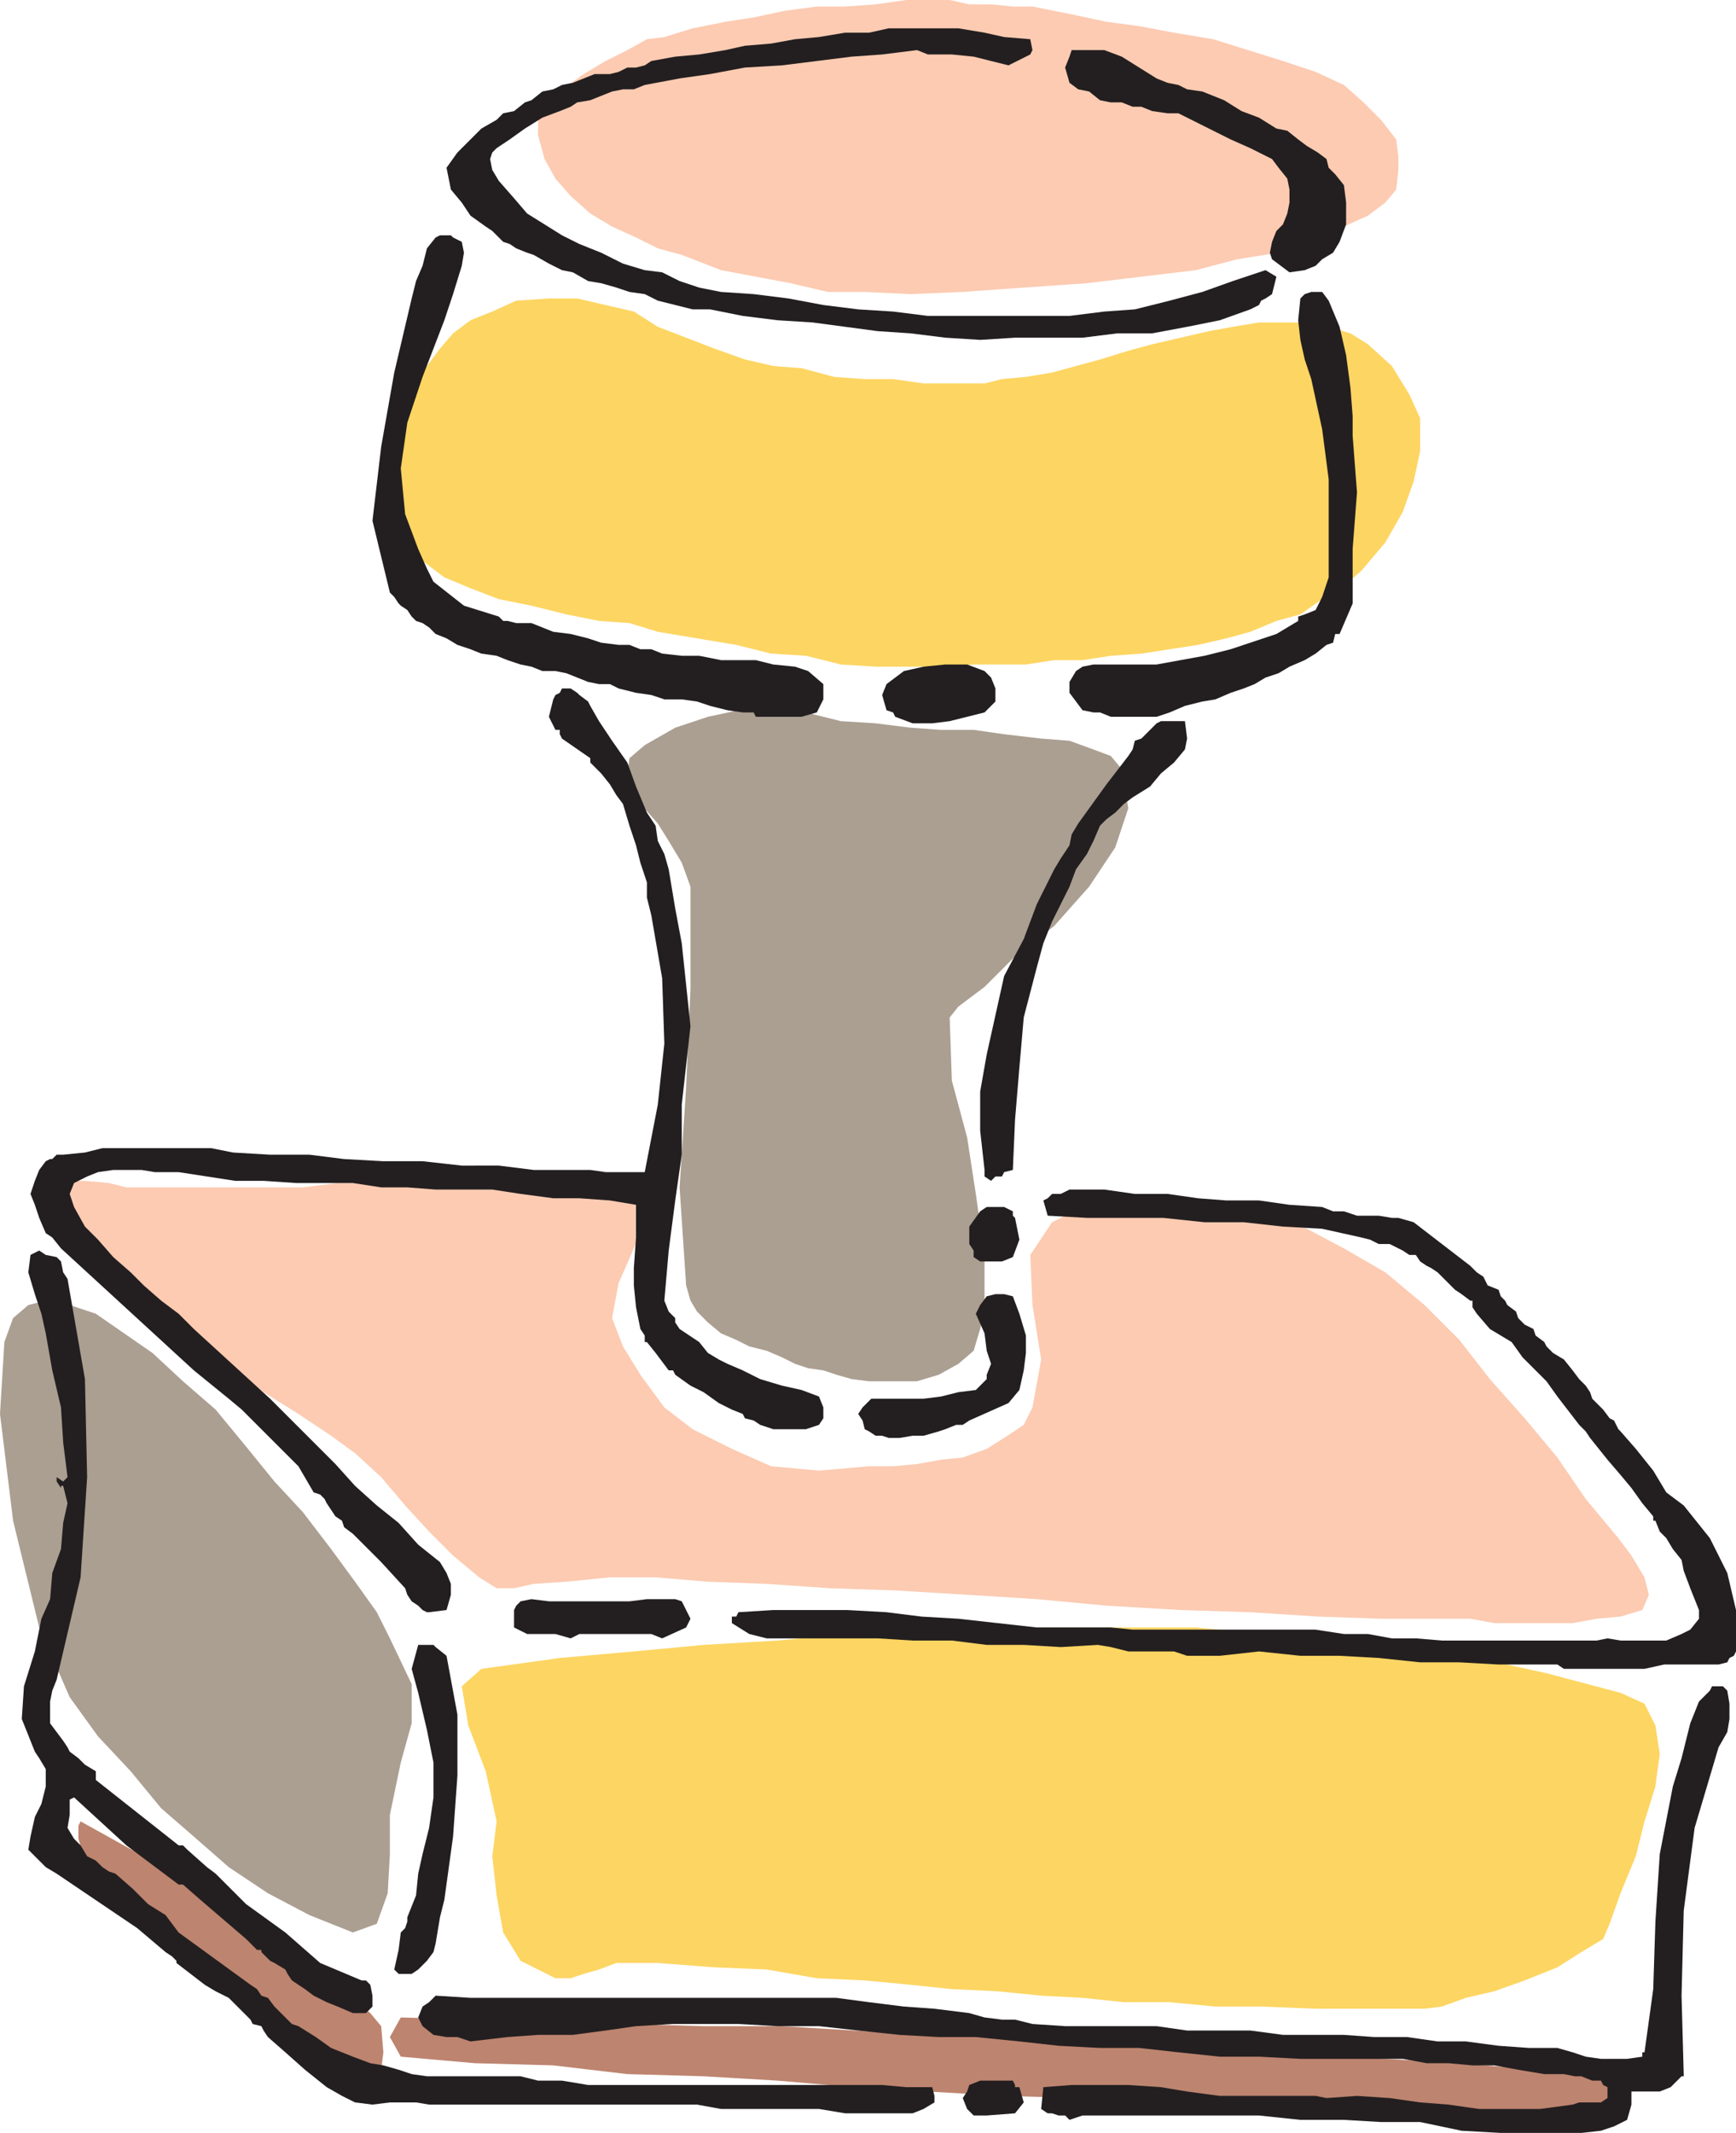
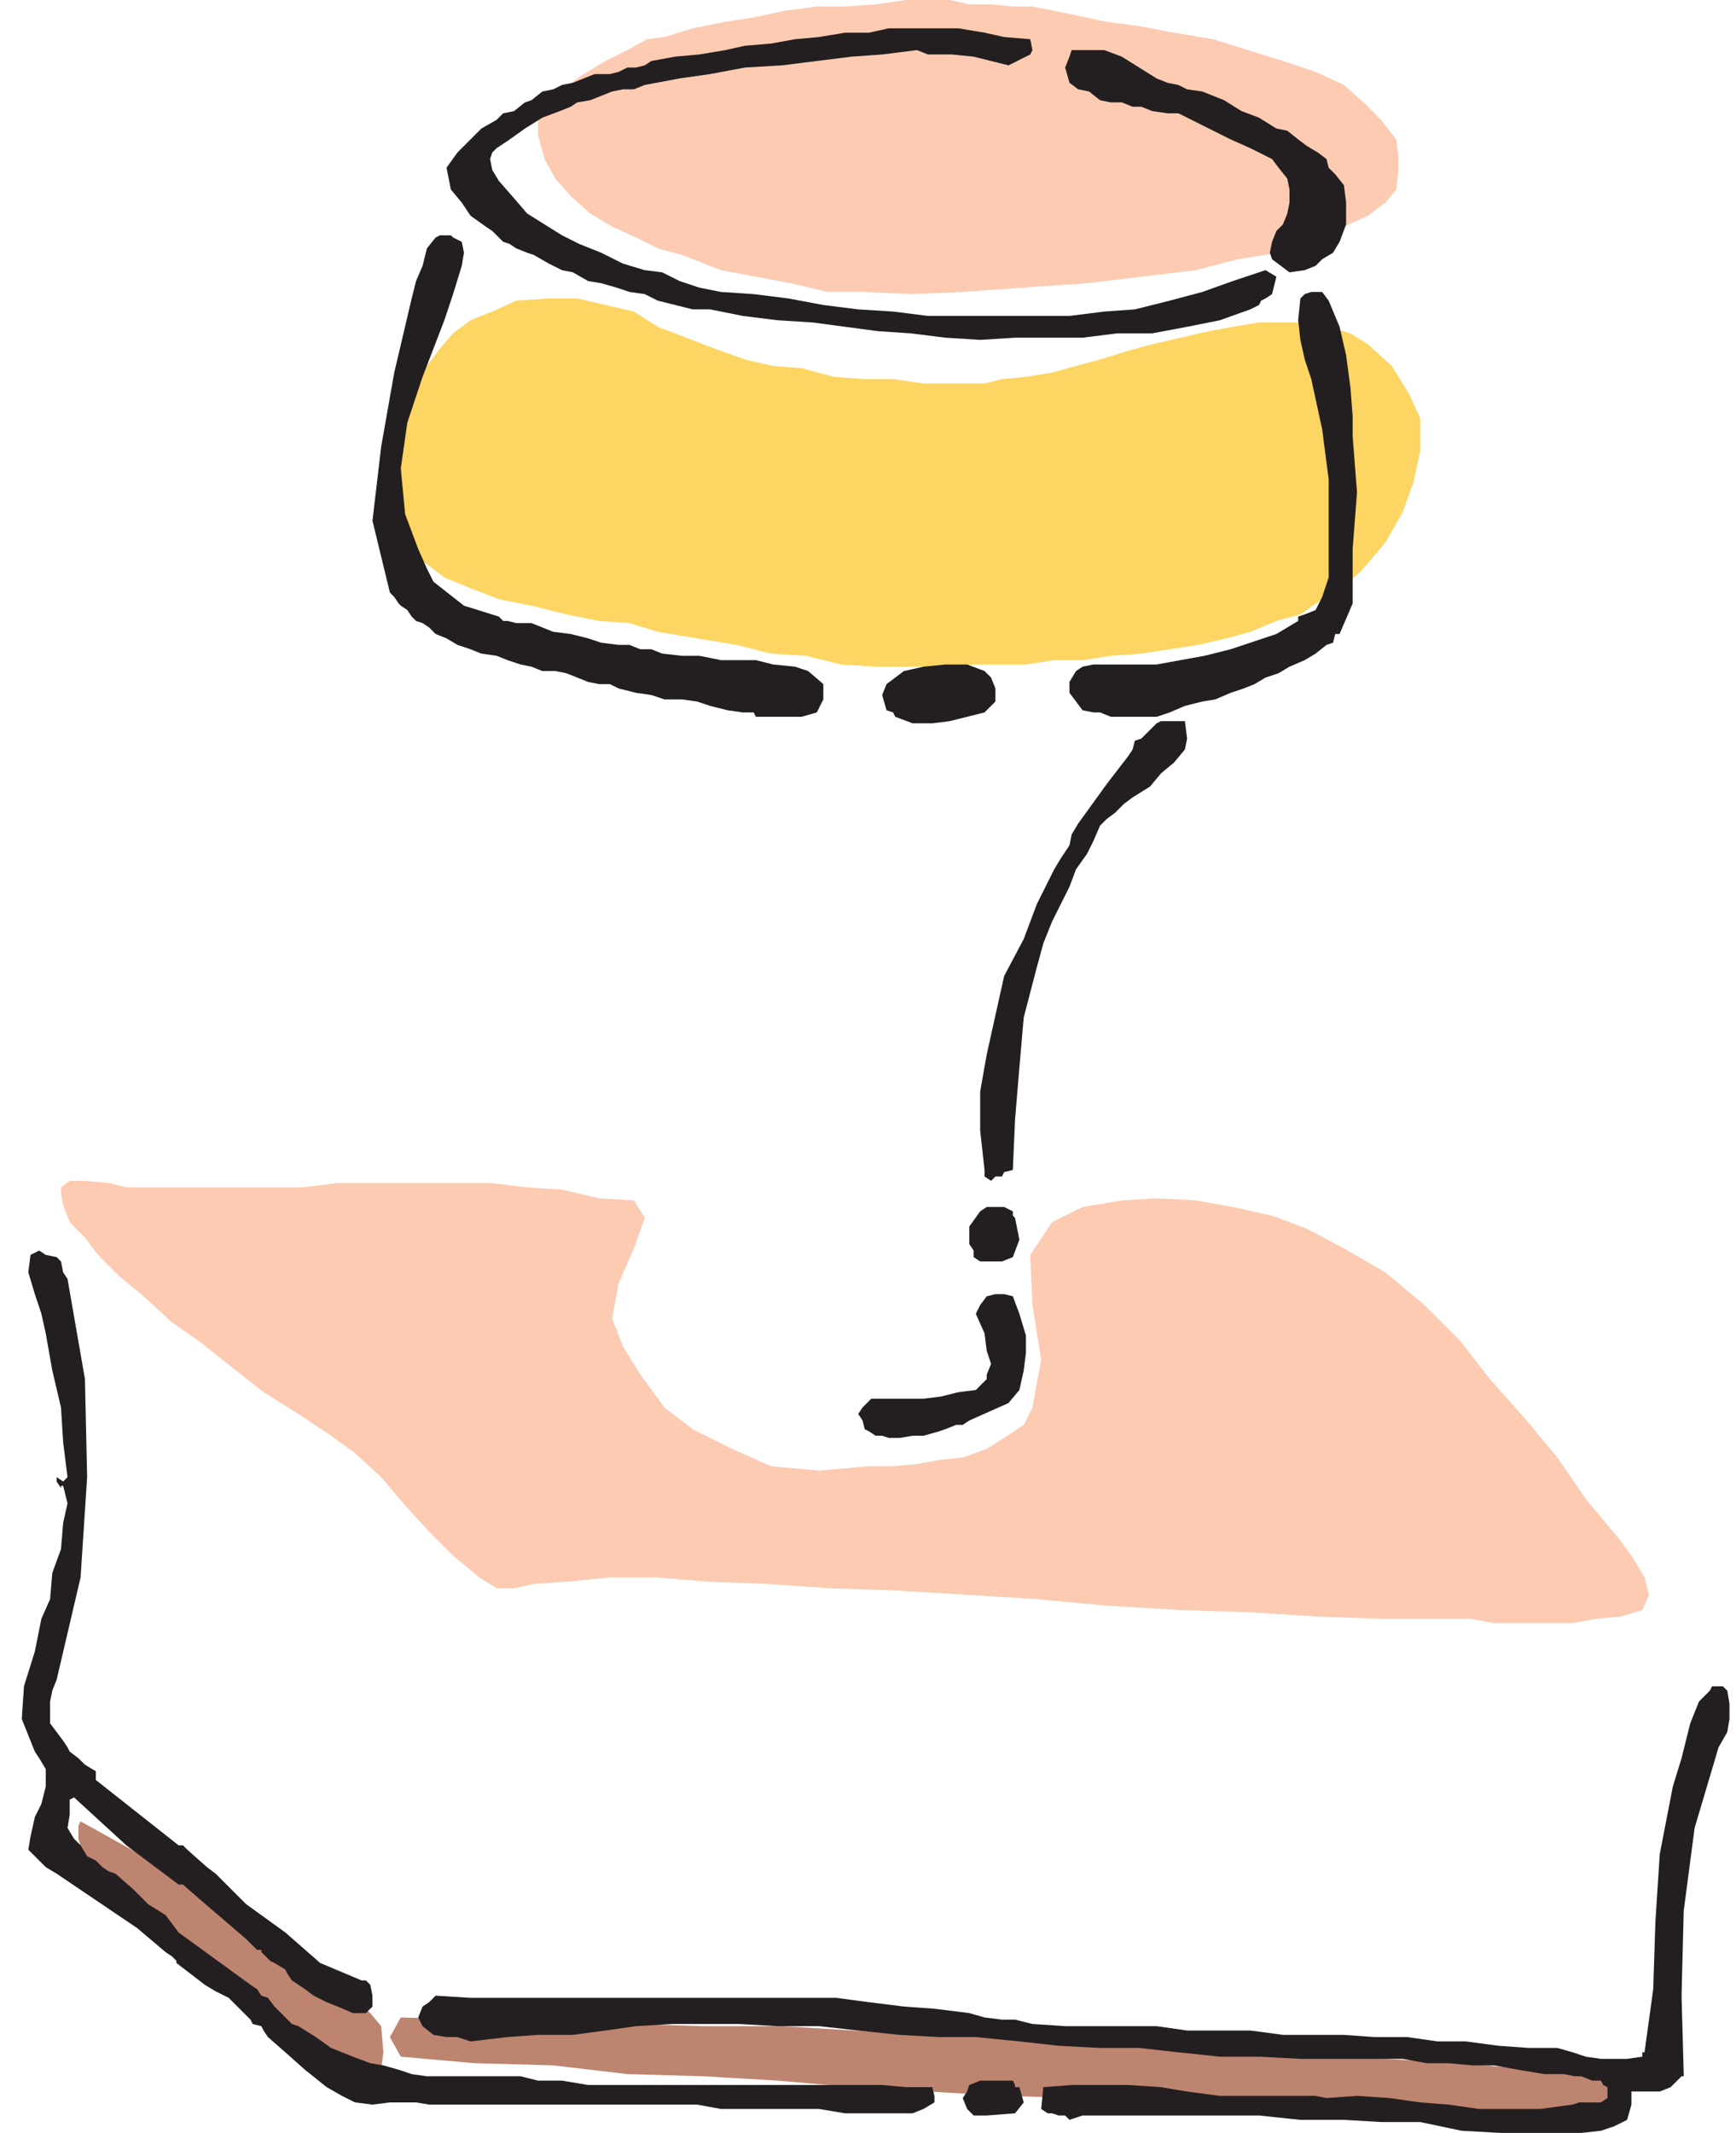
<svg xmlns="http://www.w3.org/2000/svg" width="597.75" height="734.25">
  <path fill="#fccbb2" fill-rule="evenodd" d="M185.25 46.5v-5.25l3.75-6 4.5-4.5 7.5-5.25 7.5-4.5 7.5-3.75 6.75-3.75 6-.75 9.75-3 11.25-2.25L259.5 6 270 3.75l11.25-1.5H291l10.5-.75L312 0h15l6.75 1.5h7.5l7.5.75h6.75l15 3L381 7.5 392.25 9l12 2.25 13.5 2.25 24 7.5L453 24.75l9.75 4.5 6.75 6 6 6 5.25 6.75.75 6v4.5l-.75 6.75-3.75 4.5-6 4.5-8.25 3.75-9.75 5.25L440.25 87 426 89.25 411.75 93l-37.5 4.5L352.5 99l-21 1.5-18 .75-15.75-.75H285l-12.75-3-24-4.5-13.5-5.25-8.25-2.25-7.5-3.75-8.25-3.75-7.5-4.5-6.75-6-5.25-6-3.75-6.75-2.25-8.25" />
  <path fill="#fdd562" fill-rule="evenodd" d="m177.75 103.5-8.25 3.75-7.5 3-6 4.5-4.5 5.25-4.5 6-3.75 7.5-3 6.75-2.25 9-.75 10.5-1.5 12.75 3.75 10.5 4.5 9 9 6.75 9 3.75 9.75 3.75L183 208.5l12 3 11.25 2.25 10.5.75 9.75 3 27 4.5 12 3 12 .75 12 3 12 .75H327l8.25-.75h18l9.75-1.5h9.75l9.75-1.5L393 225l19.5-3 9.75-2.25 8.25-2.25 9-3.75 8.25-2.25 7.5-5.25 7.5-4.5 6-5.25 8.25-9.75 6-10.5 3.75-10.5 2.25-10.5V144l-3.75-8.25-6-9.75-8.25-7.5-6-3.75-7.5-2.25-7.5-1.5h-16.5l-9 1.5-8.25 1.5-19.5 4.5-8.25 2.25-9.75 3-16.5 4.5-9 1.5-8.25.75-6 1.5h-21l-10.5-1.5h-9.75l-10.5-.75-11.25-3-9.75-.75-9.75-2.25L246 120l-19.5-7.5-8.25-5.25-19.5-4.5H189l-11.25.75" />
-   <path fill="#ab9f92" fill-rule="evenodd" d="m222 256.5-5.25 4.5-.75 5.25.75 4.5 3.75 6 6 6.75 3.75 6 4.5 7.5 3 8.25v35.25l-1.5 33.75-2.25 34.5 2.25 33.75 1.5 5.25 2.25 3.75 3.75 3.75 4.5 3.75 5.25 2.25 4.5 2.25 6 1.5 5.25 2.25 4.5 2.25 4.5 1.5 5.25.75 4.5 1.5 5.25 1.5 6 .75h16.5l7.5-2.25 6.75-3.75 5.25-4.5 2.25-7.5 1.5-7.5v-18l-3-21-3-19.5-5.25-19.5-.75-21.75 3-3.75 9-6.75 10.5-10.5 13.5-10.5 12-13.5 9-13.5 4.5-13.5-2.25-13.5-3.75-4.5-6-2.25-8.25-3-9.75-.75-12.75-1.5-10.5-1.5H324l-10.5-.75-12-1.5-12-.75-12-3-12-.75h-11.25l-10.5 2.25-11.25 3.75-10.5 6" />
  <path fill="#fccbb2" fill-rule="evenodd" d="m37.5 407.25 6 1.5h60.75l12-1.5h52.5l12.75 1.5 12 .75 12.75 3 12 .75 3.75 6-3.75 10.5-5.25 12-2.25 12 3.75 9.75 6 9.75 8.25 11.25 9.75 7.5 13.5 6.75 13.5 6 16.5 1.5 17.25-1.5h8.25l8.25-.75 8.25-1.5 7.5-.75 8.25-3 6-3.75 6.75-4.5 3-6 3-16.5-3-18.75-.75-17.25 7.5-11.25 10.5-5.25 13.5-2.25 12-.75 13.5.75 12.75 2.25 13.5 3 12 4.5 12.75 6.75L477 438l13.5 11.25 12 12 10.5 13.5 12 13.5 11.25 13.5L546 516l11.25 13.5 4.5 6 4.5 7.5 1.5 6-2.25 5.25-7.5 2.25-8.25.75-8.25 1.5h-27l-8.25-1.5H475.5l-21.75-.75-23.25-1.5-24-.75-25.5-1.5-24-2.25-24-1.5-24.75-1.5-22.5-.75-21.75-1.5-20.25-.75-18-1.5H210l-15 1.5-11.25.75-6.75 1.5h-6l-6-3.75-9-7.5-8.25-8.25-8.25-9-8.25-9.75-9-8.25-8.25-6-11.25-7.5-12-7.5-10.5-8.25L69 462l-9.75-6.75-9.75-9-8.25-6.75-7.5-7.5-4.5-6-5.25-5.25-2.25-6L21 411v-2.25l3-2.25h5.25l8.25.75" />
-   <path fill="#ab9f92" fill-rule="evenodd" d="m1.5 462 3-8.25 5.25-4.5 6-1.5 8.25 1.5 9 3 19.5 13.5L63 475.5l11.25 9.75L84.75 498l9.75 12 9.75 10.5 9.75 12.75 8.25 11.25 7.5 10.5 4.5 9 7.5 15.75v13.5l-3.75 13.5-3.75 18v13.5l-.75 13.5-3.75 10.5-8.25 3-15-6-14.25-7.5-13.5-9-12-10.5-11.25-9.75L45 609.75l-11.25-12-9.75-13.5-10.5-24-9-36.75L0 486.75 1.5 462" />
-   <path fill="#fdd562" fill-rule="evenodd" d="m165.75 574.5-6.75 6 2.25 13.5 6 15.75L171 627l-1.5 12 1.5 13.5 2.25 12.75 6 9.75 12 6h5.25l4.5-1.5 5.25-1.5 6-2.25h14.25l19.5 1.5 18 .75 17.25 3 16.5.75 15.75 1.5 14.25 1.5 15.75.75 15 1.5 14.25.75 14.25 1.5h15.75l15.75 1.5h15.75l18.75.75h37.5l6-.75 8.25-3 9.75-2.25 10.5-3.75 11.25-4.5 8.25-5.25 7.5-4.5 2.25-5.25 3.75-10.5 5.25-12.75 3-12 3.75-12 1.5-11.25L570 594l-3.75-7.5-8.25-3.75-25.5-6.75-24-5.25L483 567l-24-2.25-23.25-2.25-24-2.25h-72l-24 .75-24 1.5-24 2.25-25.5 1.5-24 2.25-25.5 2.25-27 3.75" />
  <path fill="#bd846f" fill-rule="evenodd" d="m27.75 627 27 15 12.75 6.75 12.75 7.5 12 9 12 8.25 12 9.75L127.5 693l3.75 4.5.75 9-.75 6-3.75 1.5-13.5-6-12-7.5-12-9-12.75-8.25-10.5-9.75-12-9.75-11.25-8.25L33 644.25l-3.75-3.75L27 633v-4.5l.75-1.5M138 694.5l-3.75 6.75L138 708l25.5 2.25 27 .75 25.5 3 26.25.75 25.5 1.5L294 718.5l25.5 1.5 26.25 1.5 25.5.75 27 1.5 26.25.75H450l27 1.5h25.5l26.25 1.5h25.5l3.75-6-3.75-7.5-25.5-1.5-26.25-2.25-25.5-1.5-27-.75-25.5-3-26.25-.75-25.5-1.5-27-1.5-24.75-.75-27-1.5-24.75-1.5h-27l-25.5-.75-26.25-1.5h-27l-25.5-.75" />
  <path fill="#231f20" fill-rule="evenodd" d="M516.75 734.25h27.75l6.75-.75 4.5-1.5 4.5-2.25 1.5-5.25V720h9.75l3.75-1.5 3.75-3.75h.75V714l-.75-27 .75-29.25 3.75-28.5 8.25-27.75 3-5.25.75-4.5v-5.25l-.75-4.5-1.5-1.5h-3.75l-.75 1.5-3.75 3.75-3 7.5-3 12-3 9.75-4.5 23.25-1.5 23.25-.75 23.25-3 21.75h-.75v1.5l-5.25.75h-9L546 708l-4.5-1.5-5.25-1.5h-9.75l-10.5-.75-11.25-1.5H495l-10.5-1.5h-11.25l-10.5-.75h-21L430.5 699h-21.75l-10.5-1.5h-31.5l-11.25-.75-6-1.5H345l-6-.75-5.25-1.5-12-1.5-10.5-.75-12-1.5-11.25-1.5H162l-12-.75-2.25 2.25-2.25 1.5-1.5 3.75 1.5 3 3.75 3 4.5.75h3.75l4.5 1.5 12.75-1.5 10.5-.75h12l11.25-1.5 10.5-1.5 12.75-.75h22.5l13.5.75H282l13.5 1.5 14.25 1.5 13.5.75H336l15 1.5 13.5 1.5 14.25.75h13.5l13.5 1.5L420 708h13.5l14.25.75H483l8.25 1.5h7.5l8.25.75h7.5l8.25 1.5 9 1.5h6.75l3.75.75h2.25l3.75 1.5h3l.75 1.5 1.5.75v3.75l-2.25 1.5h-7.5l-2.25.75-11.25 1.5h-21l-10.5-1.5-9.75-.75-10.5-1.5-11.25-.75-10.5.75-3.75-.75h-33l-11.25-1.5-9-1.5-11.25-.75H369l-9.75.75-.75 7.5 2.25 1.5h1.5l2.25.75h2.25l1.5 1.5 4.5-1.5h60.75l14.25 1.5h15l12.75.75H489l14.25 3 13.5.75" />
  <path fill="#231f20" fill-rule="evenodd" d="m339.75 728.25 9.75-.75 3-3.75-1.5-5.25h-1.5v-.75l-.75-1.5H337.5l-3.75 1.5L333 720l-1.5 2.25L333 726l2.25 2.25h4.5m-32.25-.75h6.75L318 726l3.75-2.25v-2.25l-.75-3h-9l-8.25-.75H202.5l-9-1.5h-8.25l-6-1.5H147l-5.25-.75-4.5-1.5L132 711l-4.5-.75-6-2.25-7.5-3-5.25-3.75-6-3.75-2.25-.75-6-6-2.25-3L90 687l-1.5-2.25-2.25-1.5-24.75-18-4.5-6-6-3.75-5.25-5.25-6-5.25-2.25-.75-2.25-1.5L33 640.5l-3-1.5-2.25-3.75L25.5 633l-2.25-3.75.75-4.5v-5.25l1.5-.75 18 16.5 18 13.5H63l6 5.25 15.75 13.5 3.75 3.75H90v.75l3 3 1.5.75 3.75 2.25.75 1.5 1.5 2.25 4.5 3 3 2.25 4.5 2.25 3.75 1.5 5.25 2.25h4.5l2.25-2.25V687l-.75-3.75-1.5-1.5h-1.5l-14.25-6-12-10.5-13.5-9.75-10.5-10.5-3-2.25-6.75-6-1.5-1.5h-1.5L33 612.75v-3l-3.75-2.25-2.25-2.25-3-2.25-.75-1.5-1.5-2.25-4.5-6v-7.5L18 582l1.5-3.75L27.75 543 30 508.5l-.75-33.75-6-34.5-1.5-2.25-.75-3.75-1.5-1.5-3.75-.75-2.25-1.5-3 1.5-.75 6 2.25 7.5 2.25 6.75 1.5 6.75L18 471.75l3 12.75.75 12 1.5 12-1.5 1.5-2.25-1.5v1.5l1.5 2.25v-.75h.75l1.5 6-1.5 6.75-.75 9-3 8.25-.75 9-3 6.75L12 568.5l-3.75 12-.75 11.25L12 603l1.5 2.25 2.25 3.75v6l-1.5 6-2.25 4.5-1.5 6.75-.75 4.5 6 6L19.5 645l27.75 18.75L57 672l2.25 1.5 1.5 1.5v.75l9.75 7.5 3.75 2.25 4.5 2.25 7.5 7.5.75 1.5 3 .75.75 1.5 1.5 2.25 6 5.25 6.75 6 7.5 6 5.25 3 4.5 2.25 6 .75 6-.75h9l4.5.75H240l8.25 1.5H282l9 1.5h16.5" />
-   <path fill="#231f20" fill-rule="evenodd" d="M138 679.5h3.75L144 678l3-3 2.25-3 .75-3 1.5-9 1.5-6 3-21.75 1.5-21v-21L153.75 570l-3.75-3-.75-.75H144l-2.25 8.25 2.25 8.25 3 12.75 2.25 11.25v12l-1.5 10.5-2.25 9L144 645l-.75 7.5-3 7.5v1.5l-.75 2.25-1.5 1.5-.75 6-1.5 6.75 1.5 1.5h.75m403.5-105h24.75L573 573h18.75l3-.75.75-1.5 1.5-.75.75-1.5v-14.25l-3-12.75-6-12-9-11.25-6-4.5-4.5-7.5-6-7.5-5.25-6-.75-.75-1.5-3-1.5-.75-2.25-3-3.75-3.75-.75-2.25L546 477l-2.25-2.25-2.25-3-3-3.75-3.75-2.25-2.25-2.25-.75-1.5-3-2.25-.75-2.25-3-1.5-2.25-2.25-.75-2.25-3-2.25-.75-1.5-1.5-1.5L516 444l-3.75-1.5-1.5-3-2.25-1.5-2.25-2.25-19.5-15-5.25-1.5h-2.25l-4.5-.75h-7.5l-4.5-1.5H459l-3.75-1.5-11.25-.75-10.5-1.5h-11.25l-9.75-.75L402 411h-11.25l-10.5-1.5h-12l-3 1.5h-3l-1.5 1.5-1.5.75 1.5 5.25 13.5.75h26.25l14.25 1.5h13.5l13.5 1.5 13.5.75 13.5 3 3 .75 3 1.5h3.75l4.5 2.25 2.25 1.5h2.25l1.5 2.25 2.25 1.5 1.5.75L495 438l6 6 2.25 1.5 3 2.25h.75V450l1.5 2.25 4.5 5.25 7.5 4.5 3.75 5.25 8.25 8.25 3.75 5.25 7.5 9.75 2.25 2.25 1.5 2.25 6 7.5 4.5 5.25 3.75 4.5 3.75 5.25 3.75 4.5v1.5h.75l1.5 3.75 2.25 2.25 2.25 3.75 3 3.75.75 3.75 2.25 6 3 7.5v3l-3 3.75-3 1.5-5.25 2.25H558l-4.5-.75-3.75.75H496.5l-9-.75h-8.25l-8.25-1.5h-8.25L453 561h-63l-7.5-.75H357l-27-3-12.75-.75-12-1.5-13.5-.75h-25.5l-12 .75-.75 1.5H252v2.25l6 3.75 6 1.5h38.25l12 .75h13.5l12 1.5h12.75l12.75.75 12.75-.75 4.5.75 6 1.5h15.75l4.5 1.5H420l13.5-1.5 14.25 1.5h13.5l13.5.75 14.25 1.5h13.5l13.5.75h20.25l2.25 1.5h3M228 564l8.25-3.75 1.5-3-3-6-2.25-.75h-9.75l-6 .75H189l-6-.75-3.75.75-1.5 1.5-.75 1.5v6l4.5 2.25h9.75l5.25 1.5 3-1.5h24.75L228 564m-80.25-9 6-.75 1.5-5.25v-3.75l-1.5-3.75-2.25-3.75-7.5-6-6.75-7.5-7.5-6-7.5-6.75-6.75-7.5L93 481.5l-26.25-24-5.25-5.25-6-4.5-6-5.25L45 438l-6-5.25-5.25-6-4.5-4.5-3.75-6.75L24 411l1.5-3.75L30 405l3.75-1.5 5.25-.75h9.75l4.5.75h8.25l19.5 3h9.75l11.25.75h19.5l9.75 1.5h9l9.75.75h19.5l9.75 1.5 11.25 1.5h9l10.5.75 9 1.5V426l-.75 10.5v6l.75 7.5 1.5 7.5 1.5 2.25V462h.75l3 3.75 4.5 6h1.5l.75 1.5 5.25 3.75 4.5 2.25 5.25 3.75 4.5 2.25 3.75 1.5.75 1.5 3 .75 2.25 1.5 4.5 1.5h11.25l4.5-1.5 1.5-2.25v-3.75l-1.5-3.75-6-2.25-6.75-1.5-7.5-2.25-6-3-5.25-2.25-3-1.5-3.75-2.25-3-3.75-6.75-4.5-1.5-2.25v-1.5l-2.25-2.25-1.5-3.75 1.5-17.25 2.25-17.25 2.25-15.75v-17.25l3-27-3-28.5-2.25-12-2.25-13.5-1.5-5.25-2.25-4.5-.75-5.25-3-4.5-3.75-9-3-8.25-5.25-7.5-4.5-6.75-3-5.25-.75-1.5-3-2.25-.75-.75-2.25-1.5h-3l-.75 1.5-1.5.75-.75 1.5-1.5 6 2.25 4.5h1.5v1.5l.75 1.5 9.75 6.75v1.5l3.75 3.75 3 3.75 2.25 3.75 2.25 3 2.25 7.5L219 291l1.5 6 2.25 6.75V309l1.5 6 3.75 21.75.75 22.5-2.25 21-4.5 23.25h-13.5l-5.25-.75h-19.5l-12-1.5H159l-13.5-1.5H132l-13.5-.75-12-1.5H93l-12.75-.75-7.5-1.5h-37.5l-6 1.5-7.5.75H19.5L18 399h-.75l-1.5.75-2.25 3-1.5 3.75-1.5 4.5 1.5 3.75 1.5 4.5 2.25 5.25L18 426l3 3.75 45.75 42 12 9.75 4.5 3.75 19.5 19.5 5.25 9 2.25.75 1.5 1.5.75 1.5 3 4.5 2.25 1.5.75 2.25 3 2.25 9.75 9.75 8.25 9 .75 2.25 1.5 2.25 2.25 1.5 1.5 1.5 1.5.75h.75" />
  <path fill="#231f20" fill-rule="evenodd" d="M306 495h3.75l4.5-.75H318l5.25-1.5 2.25-.75 3.75-1.5h2.25l2.25-1.5 13.5-6 3.75-4.5 1.5-6.75.75-6v-6l-2.25-7.5-2.25-6-3-.75h-3l-3 .75-2.25 3-1.5 3 3 6.75.75 6 1.5 4.5-1.5 3.75v1.5L336 478.5l-6 .75-6 1.5-6 .75h-18l-3 3-1.5 2.25L297 489l.75 3 1.5.75 2.25 1.5h2.25l2.25.75m39-60.75 3.75-1.5 2.25-6-1.5-7.5-.75-.75V417l-3-1.5h-6l-2.25 1.5-3.75 5.25v6l1.5 2.25v2.25l2.25 1.5h7.5m-3.75-27.75 1.5-1.5H345l.75-1.5 3-.75.75-17.25 1.5-18 1.5-17.25L357 333l2.25-8.25 3-7.5 6-12 2.25-6 3.75-5.25 2.25-4.5 2.25-5.25L381 282l3-2.25 3-3 3-2.25 6-3.75 3.75-4.5 4.5-3.75L408 258l.75-3.75-.75-6h-8.25l-1.5.75-5.25 5.25-2.25.75-.75 3-1.5 2.25L381 270l-9.75 13.5-2.25 3.75-.75 3.75-3 4.5-2.25 3.75-6 12-4.5 12-6.75 12.75-6 27-2.25 12.75v13.5l1.5 13.5V405l2.25 1.5M315.75 249H321l6-.75 12-3 3.75-3.75V237l-1.5-3.75L339 231l-6-2.25h-7.5l-7.5.75-6.75 1.5-6 4.5-1.5 3.75 1.5 5.25 2.25.75.75 1.5 6 2.25h1.5m-52.5-2.25H276l5.25-1.5 2.25-4.5v-5.25l-5.25-4.5-4.5-1.5-7.5-.75-6-1.5h-12l-7.5-1.5h-6L228 225l-3.75-1.5h-3.75l-3.75-1.5H213l-6-.75-4.5-1.5-6-1.5-6-.75-7.5-3h-5.25l-3-.75h-1.5l-1.5-1.5-12-3.75-10.5-8.25-2.25-4.5-3-6.75-4.5-12-1.5-15.75 2.25-15.75 5.25-15.75 7.5-19.5 3-9 3-9.75.75-4.5-.75-3.75-3-1.5-.75-.75h-3.75l-1.5.75-3 3.75-1.5 6-2.25 5.25-1.5 6-6 25.5-4.5 25.5-3 25.5 6 24.75 1.5 1.5 1.5 2.25.75.75 2.25 1.5 1.5 2.25 1.5 1.5 2.25.75 2.25 1.5 2.25 2.25 3.75 1.5 3.75 2.25 4.5 1.5 3.75 1.5 5.25.75 3.75 1.5 4.5 1.5 3.75.75 3.75 1.5h4.5l3.75.75 7.5 3 3.75.75H210l3 1.5 6 1.5 5.25.75 4.5 1.5h6l5.25.75 4.5 1.5 6 1.5 5.25.75h3.75l.75 1.5h3m123 0h12l4.5-1.5L408 243l6-1.5 4.5-.75 5.25-2.25 4.5-1.5 3.75-1.5 3.75-2.25 4.5-1.5 3.75-2.25 5.25-2.25L453 225l3.75-3 2.25-.75.75-3h1.5l4.5-10.5V189l1.5-19.5-1.5-19.5v-6.75l-.75-9.75-1.5-11.25-2.25-9.75-3.75-9-2.25-3h-3.75l-2.25.75-1.5 1.5-.75 7.5.75 6.75 1.5 6.75 2.25 6.75 3.75 17.25L457.5 165v33.75l-2.25 6.75L453 210l-3.75 1.5-2.25.75v1.5l-7.5 4.5-15.75 5.25-9 2.25-16.5 3H376.5l-3.75.75-2.25 1.5-2.25 3.75v3.75l4.5 6 3.75.75h2.25l3.75 1.5h3.75M337.5 117l12-.75h23.25l12-1.5h12l12-2.25 11.25-2.25 10.5-3.75 3-1.5.75-1.5 1.5-.75 2.25-1.5 1.5-6-3.75-2.25-11.25 3.75-10.5 3.75-11.25 3-12 3-10.5.75-12 1.5H319.5l-12-1.5-12-.75-12-1.5-12-2.25-12-1.5-11.25-.75-7.5-1.5-6.75-2.25-6-3-6-.75-7.5-2.25L207 87l-7.5-3-6-3-12-7.5-4.5-5.25-5.25-6-2.25-3.75-.75-3.75.75-2.25L171 51l4.5-3 5.25-3.75 6-3.75 6-2.25 3.75-1.5 2.25-1.5 4.5-.75 7.5-3 3.75-.75h3.75l3.75-1.5L234 27l10.5-1.5 12-2.25 12.75-.75 24-3 10.5-.75 12-1.5 3.75 1.5h8.25l7.5.75 12 3 7.5-3.75.75-1.5-.75-3.75-9-.75-6.75-1.5-9-1.5h-24l-6.75 1.5H291l-9 1.5-8.25.75-8.25 1.5-9 .75-6.75 1.5-9 1.5-8.25.75-8.25 1.5-2.25 1.5-3 .75h-3l-3 1.5-3 .75h-5.25l-7.5 3-3.75.75-3 1.5-3.75.75-3.75 3-2.25.75-3.75 3-3.75.75-2.25 2.25-5.25 3-8.25 8.25-3.75 5.25 1.5 7.5 3.75 4.5 3 4.5 5.25 3.75 2.25 1.5 3.75 3.75 2.25.75 2.25 1.5 3.75 1.5 2.25.75 5.25 3 4.5 2.25 3.75.75 5.25 3 4.5.75 5.25 1.5 4.5 1.5 5.25.75 4.5 2.25 12 3h6l11.25 2.25 12 1.5 12 .75 22.5 3 11.25.75 12 1.5 12 .75" />
  <path fill="#231f20" fill-rule="evenodd" d="m444 93.75 5.25-.75 3.75-1.5 2.25-2.25L459 87l2.25-3.75 2.25-6v-7.5l-.75-6-3-3.75-2.25-2.25-.75-3-3-2.25-3.75-2.25-3-2.25-3.75-3-3.75-.75-6-3.75-6-2.25-6-3.75-7.5-3-5.25-.75-3-1.5-3.75-.75-3.75-1.5-12-7.5-6-2.25H369l-.75 2.25-1.5 3.75 1.5 5.25 3 2.25 3.75.75 3.75 3 3.75.75h3.75l3.75 1.5h3l3.75 1.5L402 39h3.75l18 9 6.75 3 7.5 3.75 2.25 3 3 3.75.75 3.75v4.5l-.75 3.75-1.5 3.75-2.25 2.25-1.5 3.75-.75 3.75.75 2.25 6 4.5" />
</svg>